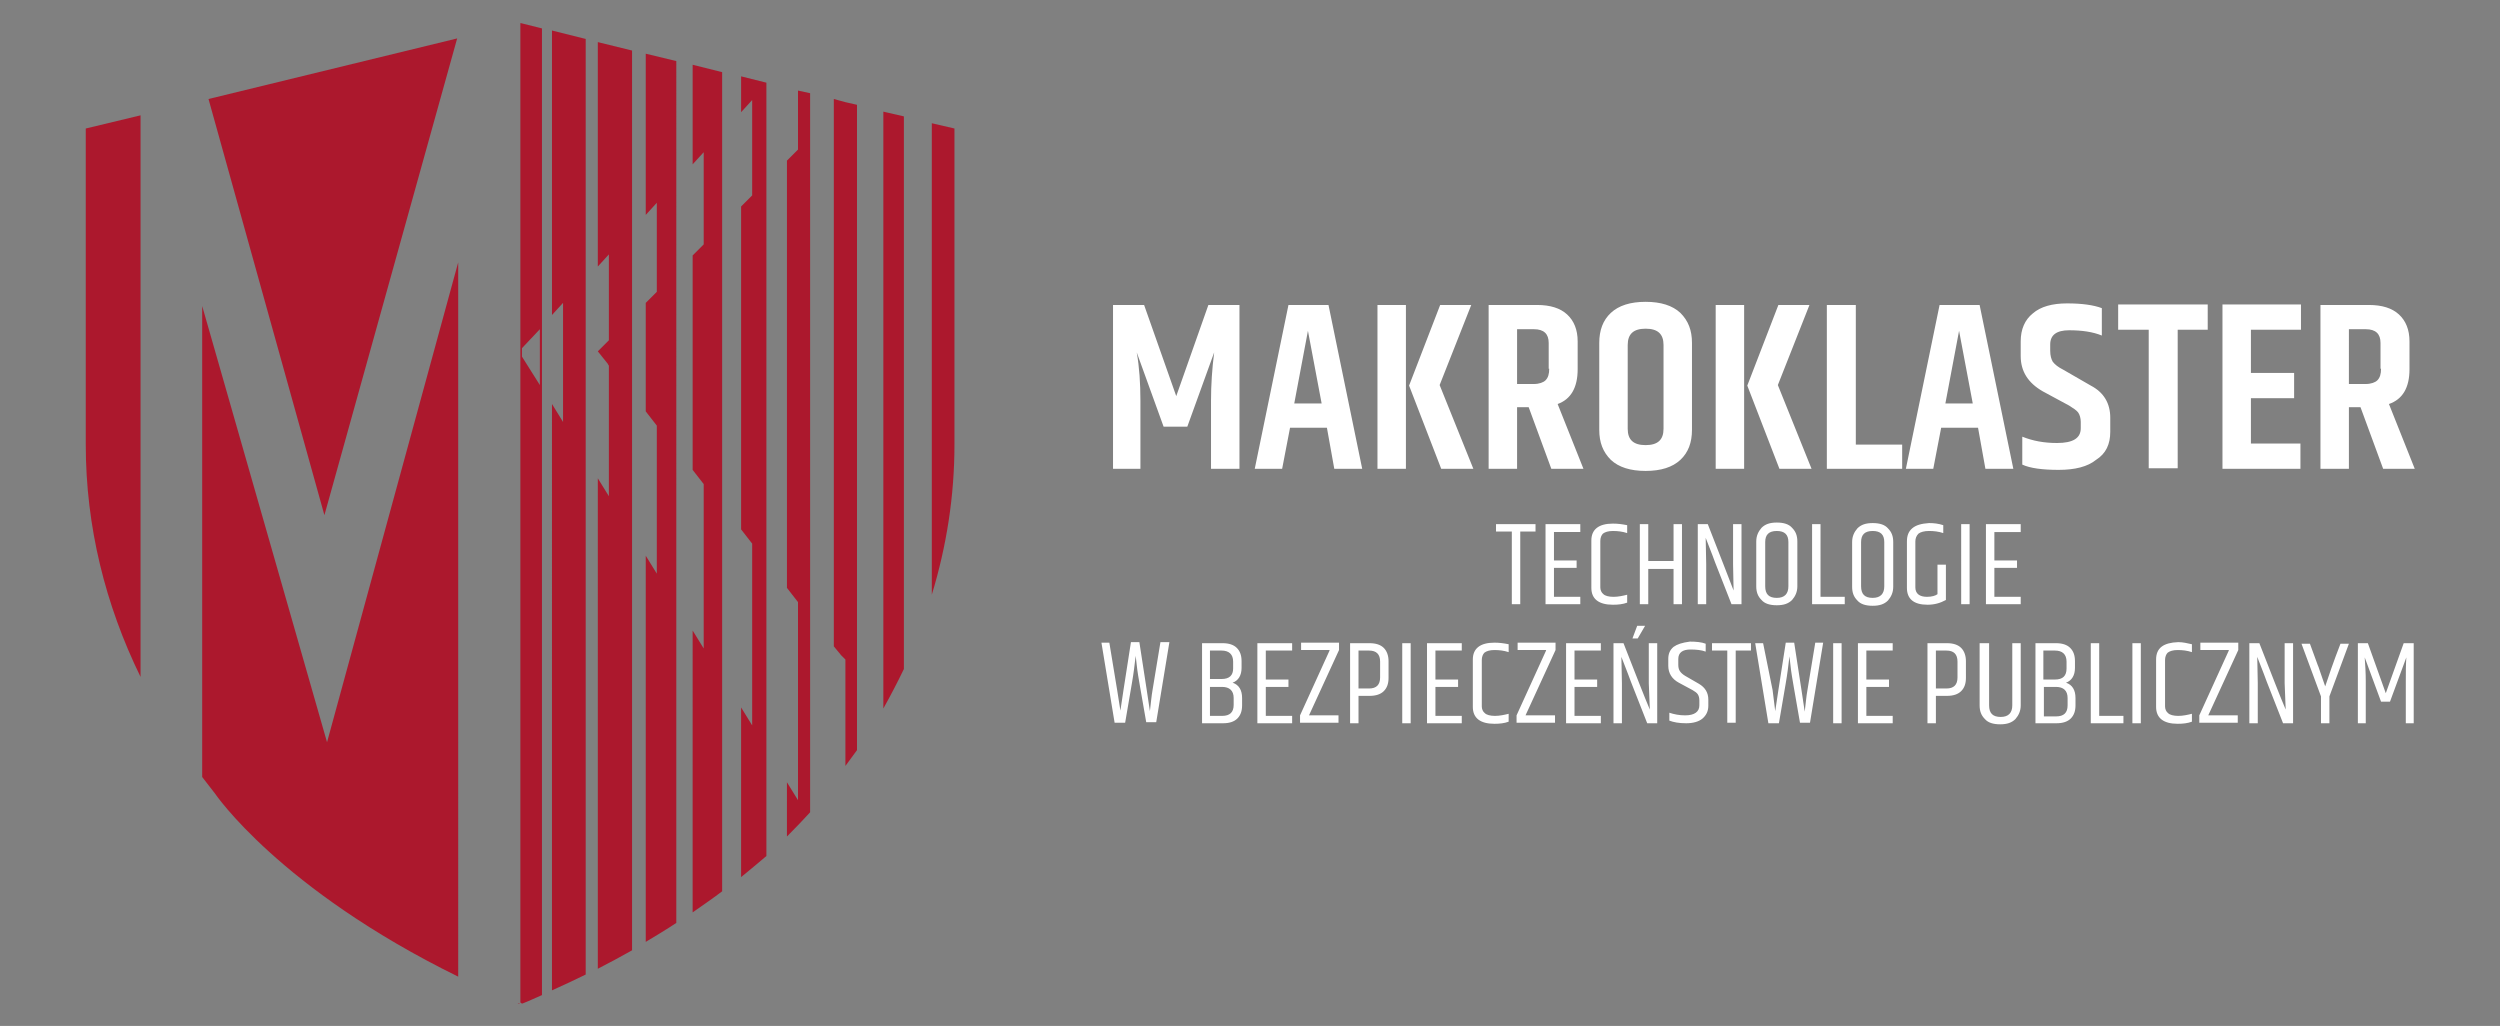
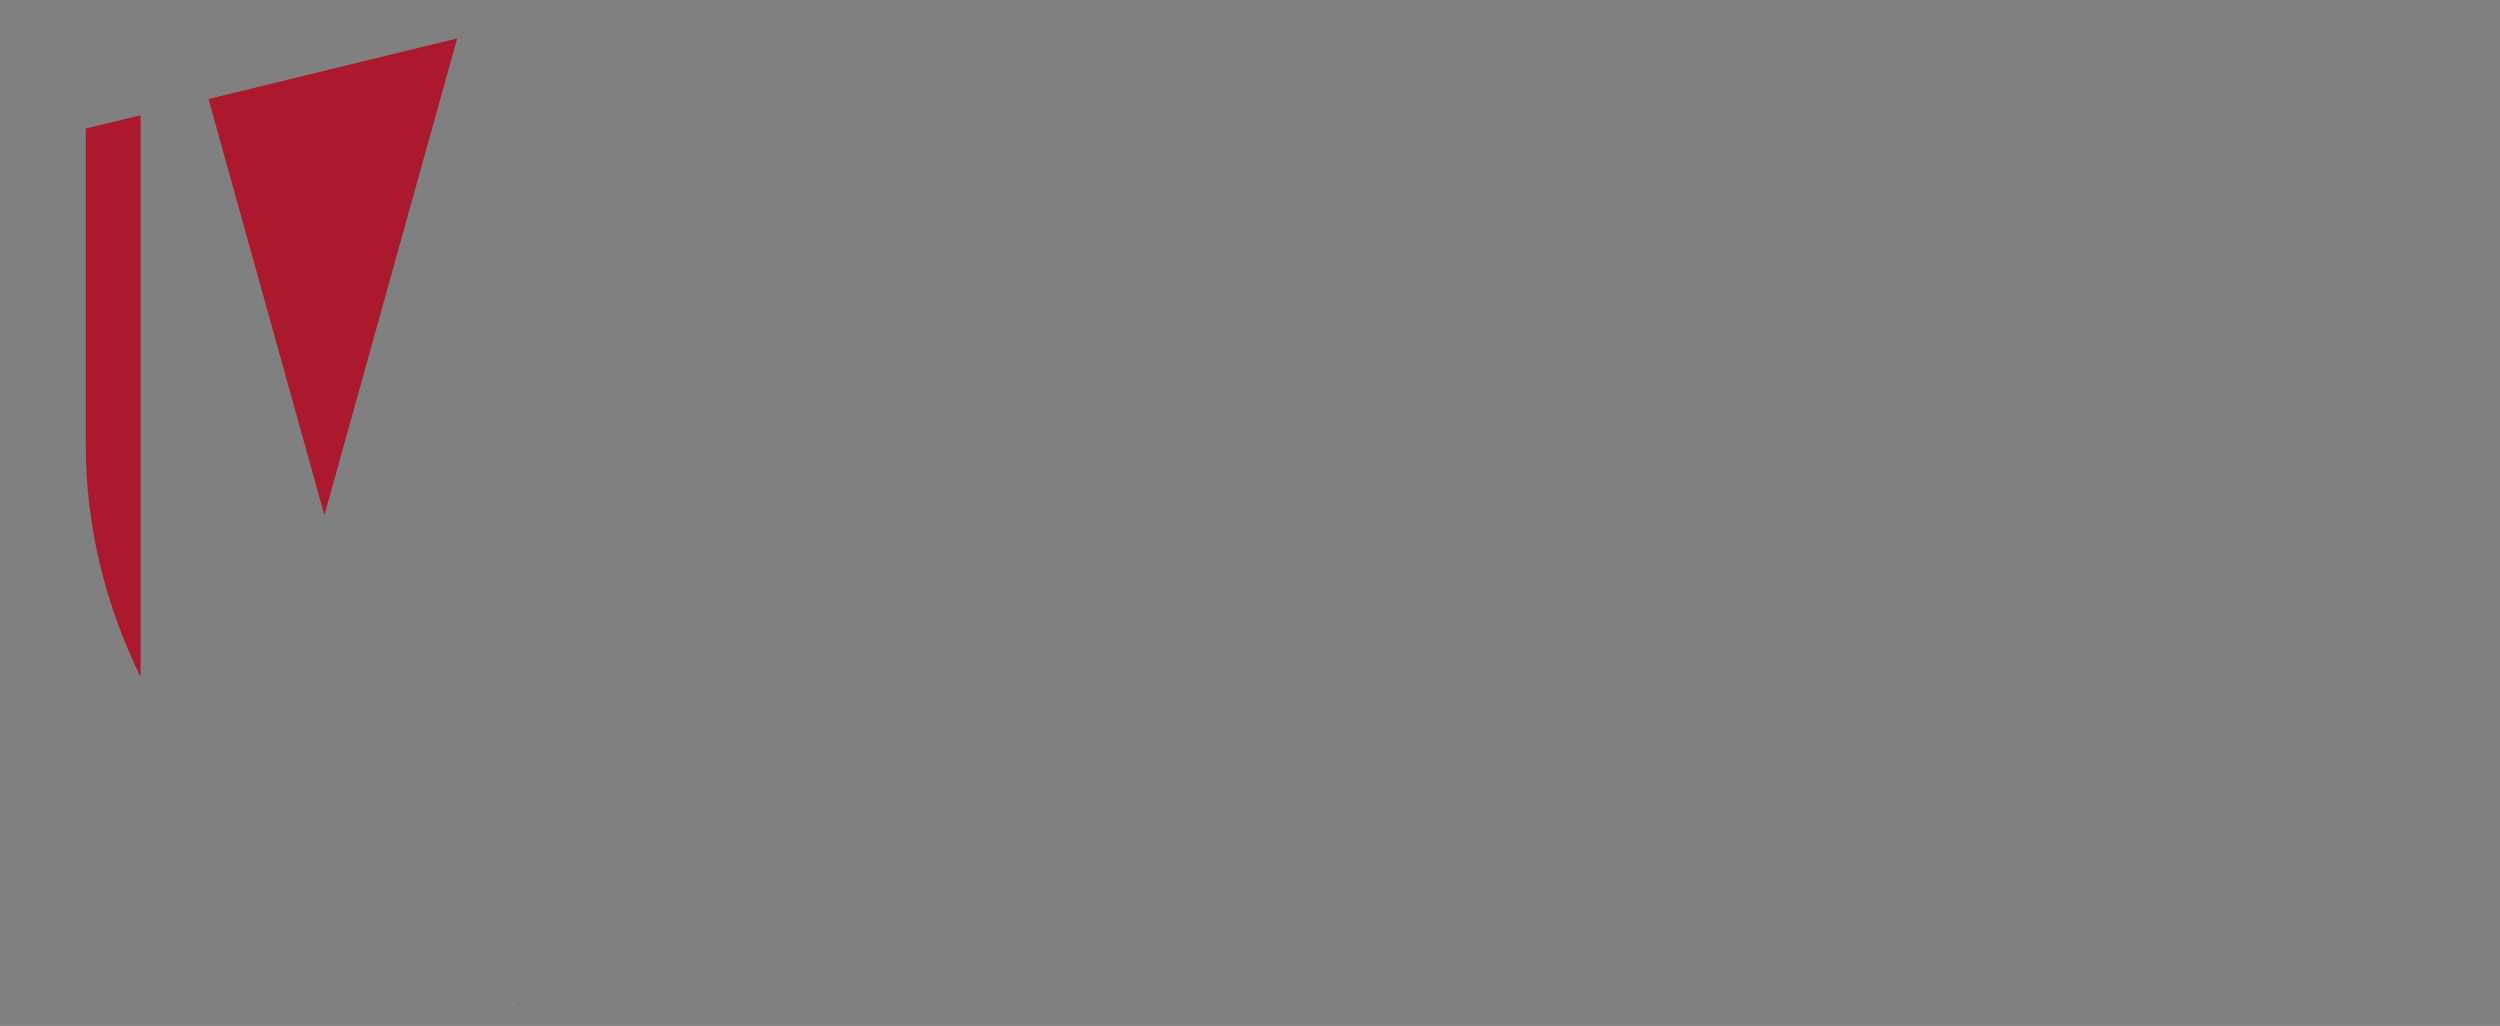
<svg xmlns="http://www.w3.org/2000/svg" xmlns:ns1="http://sodipodi.sourceforge.net/DTD/sodipodi-0.dtd" xmlns:ns2="http://www.inkscape.org/namespaces/inkscape" version="1.1" id="Warstwa_1" x="0px" y="0px" viewBox="0 0 514.9 211.3" xml:space="preserve" ns1:docname="MAKROKLASTER_nowe_logo.svg" width="514.9" height="211.3" ns2:version="1.0.2-2 (e86c870879, 2021-01-15)">
  <rect x="0" y="0" width="514.9" height="211.3" fill="#808080" stroke="none" />
  <defs id="defs21" />
  <ns1:namedview pagecolor="#ffffff" bordercolor="#666666" borderopacity="1" objecttolerance="10" gridtolerance="10" guidetolerance="10" ns2:pageopacity="0" ns2:pageshadow="2" ns2:window-width="3840" ns2:window-height="2054" id="namedview19" showgrid="false" ns2:zoom="0.89440549" ns2:cx="297.64999" ns2:cy="420.95001" ns2:window-x="-11" ns2:window-y="-11" ns2:window-maximized="1" ns2:current-layer="Warstwa_1" ns2:document-rotation="0" />
  <style type="text/css" id="style2">
	.st0{fill:#FFFFFF;}
	.st1{fill:#AC182D;}
</style>
  <g id="g16" transform="matrix(1.085,0,0,1.085,-64.796,-352.09)">
-     <path class="st0" d="m 517.1,394.6 v -5.3 c 0,-2.2 -0.7,-3.9 -2,-5.1 -1.3,-1.2 -3.2,-1.8 -5.7,-1.8 h -9.2 v 31.1 h 5.4 v -11.7 h 2.2 l 4.3,11.7 h 6 l -4.9,-12.3 c 2.6,-0.9 3.9,-3.1 3.9,-6.6 z m -5.4,-0.1 c 0,1 -0.2,1.7 -0.7,2.2 -0.4,0.4 -1.2,0.7 -2.2,0.7 h -3.2 V 387 h 3.2 c 1.9,0 2.8,0.9 2.8,2.6 v 4.9 z m -10.6,60.3 c -0.9,-2.5 -1.3,-3.9 -1.4,-4 l -1.5,-4.1 h -1.6 l 3.7,10 v 5.1 h 1.6 v -5.1 l 3.7,-10 H 504 c -1.4,3.6 -2.3,6.3 -2.9,8.1 z m -19.6,-41.3 h 14.9 v -4.8 H 487 v -8.6 h 8.2 v -4.8 H 487 v -8.2 h 9.5 v -4.8 h -14.9 v 31.2 z M 473,387.1 h 5.8 v -4.8 h -17 v 4.8 h 5.8 v 26.3 h 5.5 v -26.3 z m -12.7,19.4 v -2.7 c 0,-2.7 -1.2,-4.8 -3.7,-6.1 l -5.2,-3 c -1,-0.5 -1.6,-1 -2,-1.5 -0.3,-0.5 -0.5,-1.2 -0.5,-2.1 v -1.2 c 0,-1.8 1.2,-2.7 3.6,-2.7 2.4,0 4.5,0.3 6.2,1 V 383 c -1.6,-0.6 -3.8,-0.9 -6.6,-0.9 -2.8,0 -5,0.6 -6.5,1.9 -1.5,1.2 -2.3,3 -2.3,5.3 v 2.8 c 0,2.9 1.4,5.1 4.2,6.7 l 5,2.7 c 0.8,0.5 1.4,0.9 1.7,1.3 0.3,0.4 0.5,1.1 0.5,1.8 v 1.2 c 0,1.9 -1.5,2.8 -4.5,2.8 -2.5,0 -4.6,-0.4 -6.6,-1.2 v 5.3 c 1.5,0.7 3.9,1 6.9,1 3.1,0 5.5,-0.6 7.1,-1.9 1.9,-1.2 2.7,-3 2.7,-5.3 z m -23.6,32.7 h 6.6 v -1.4 h -5 v -5.5 h 4.3 v -1.4 h -4.3 v -5.4 h 5 V 424 h -6.6 z m -0.1,-25.7 h 5.3 l -6.4,-31.1 h -7.6 l -6.4,31.1 h 5.2 l 1.5,-7.8 h 7 z m -2.4,-12.4 H 429 l 2.6,-13.8 z m -27.7,12.4 h 14.3 v -4.6 H 412 v -26.5 h -5.5 z m 3.4,24.3 h -4.6 V 424 h -1.6 v 15.2 h 6.2 z m -6.3,-24.3 -6.4,-15.9 6,-15.2 h -5.9 l -5.9,15.3 6.1,15.8 z m -18.2,0 h 5.4 v -31.1 h -5.4 z m 3.4,23.1 c -0.9,-2.3 -2.5,-6.5 -4.9,-12.6 H 382 v 15.2 h 1.6 v -7.6 l -0.1,-5 c 1.1,2.8 1.7,4.4 1.8,4.7 l 3.1,7.9 h 1.9 V 424 h -1.6 v 7.6 z m -10.1,-24.8 c 1.5,-1.4 2.2,-3.3 2.2,-5.7 v -16.5 c 0,-2.4 -0.7,-4.2 -2.2,-5.7 -1.5,-1.4 -3.7,-2.1 -6.6,-2.1 -2.9,0 -5.1,0.7 -6.6,2.1 -1.5,1.4 -2.2,3.3 -2.2,5.7 v 16.5 c 0,2.4 0.7,4.2 2.2,5.7 1.5,1.4 3.7,2.1 6.6,2.1 2.9,0 5.1,-0.7 6.6,-2.1 z m -3.2,-5.9 c 0,2.1 -1.1,3.1 -3.4,3.1 -2.3,0 -3.4,-1 -3.4,-3.1 V 390 c 0,-2.1 1.1,-3.1 3.4,-3.1 2.3,0 3.4,1 3.4,3.1 z m -9.6,18 c -2.7,0 -4.1,1.1 -4.1,3.2 v 9 c 0,2.1 1.4,3.2 4.1,3.2 1,0 1.9,-0.1 2.7,-0.4 v -1.5 c -0.8,0.2 -1.7,0.4 -2.6,0.4 -0.9,0 -1.6,-0.2 -1.9,-0.5 -0.4,-0.3 -0.6,-0.8 -0.6,-1.3 v -8.8 c 0,-0.6 0.2,-1.1 0.5,-1.4 0.4,-0.3 1,-0.5 1.9,-0.5 0.9,0 1.8,0.1 2.7,0.4 v -1.5 c -1,-0.2 -1.8,-0.3 -2.7,-0.3 z m -5.6,-10.4 -4.9,-12.3 c 2.5,-0.9 3.8,-3.1 3.8,-6.6 v -5.3 c 0,-2.2 -0.7,-3.9 -2,-5.1 -1.3,-1.2 -3.2,-1.8 -5.7,-1.8 h -9.2 v 31.1 h 5.4 v -11.7 h 2.2 l 4.3,11.7 z m -6.5,-19 c 0,1 -0.2,1.7 -0.7,2.2 -0.4,0.4 -1.2,0.7 -2.2,0.7 h -3.2 V 387 h 3.2 c 1.9,0 2.8,0.9 2.8,2.6 v 4.9 z m -10.4,52 c -2.7,0 -4.1,1.1 -4.1,3.2 v 9 c 0,2.1 1.4,3.2 4.1,3.2 1,0 1.9,-0.1 2.7,-0.4 V 460 c -0.8,0.2 -1.7,0.4 -2.6,0.4 -0.9,0 -1.6,-0.2 -1.9,-0.5 -0.4,-0.3 -0.6,-0.8 -0.6,-1.3 v -8.8 c 0,-0.6 0.2,-1.1 0.5,-1.4 0.4,-0.3 1,-0.5 1.9,-0.5 0.9,0 1.8,0.1 2.7,0.4 v -1.5 c -1,-0.2 -1.8,-0.3 -2.7,-0.3 z m -4,-33 -6.4,-15.9 6,-15.2 h -5.9 l -5.9,15.3 6.1,15.8 z m -18.2,0 h 5.4 v -31.1 h -5.4 z m 1.2,34 c -0.6,-0.6 -1.5,-0.9 -2.7,-0.9 H 316 v 15.2 h 1.6 v -5.2 h 2.1 c 1.2,0 2.1,-0.3 2.7,-0.9 0.6,-0.6 0.9,-1.4 0.9,-2.5 V 450 c 0,-1 -0.3,-1.9 -0.9,-2.5 z m -0.7,5.6 c 0,1.4 -0.7,2.1 -2.1,2.1 h -2 V 448 h 2 c 1.4,0 2.1,0.7 2.1,2.1 z M 313,413.5 h 5.3 l -6.4,-31.1 h -7.6 l -6.4,31.1 h 5.2 l 1.5,-7.8 h 7 z m -2.4,-12.4 h -5.2 l 2.6,-13.8 z m -16,59.8 c 0.6,-0.6 0.9,-1.4 0.9,-2.5 V 457 c 0,-1.5 -0.6,-2.5 -1.8,-2.9 1.1,-0.4 1.7,-1.4 1.7,-2.8 V 450 c 0,-1.1 -0.3,-1.9 -0.9,-2.5 -0.6,-0.6 -1.5,-0.9 -2.7,-0.9 h -3.9 v 15.2 h 4 c 1.2,0 2.1,-0.3 2.7,-0.9 z m -3,-7.5 h -2.2 V 448 h 2.2 c 1.4,0 2.2,0.7 2.2,2.1 v 1.3 c 0,1.3 -0.7,2 -2.2,2 z m 2.3,4.9 c 0,1.4 -0.7,2.1 -2.2,2.1 h -2.3 v -5.5 h 2.3 c 1.4,0 2.2,0.7 2.2,2.1 z m -4.2,-44.8 h 5.3 v -31.1 h -5.9 l -6.1,17.3 -6.1,-17.3 H 271 v 31.1 h 5.2 v -12.9 c 0,-3.3 -0.2,-6.4 -0.7,-9.2 l 5.1,14.1 h 4.5 l 5.1,-14.1 c -0.4,3.1 -0.6,6.2 -0.6,9.2 v 12.9 z m -17.9,42.1 -1.5,-9.1 h -1.5 l 2.5,15.2 h 2 l 1.3,-7.6 c 0.3,-1.7 0.5,-3.4 0.7,-5.1 0.1,0.9 0.2,1.8 0.3,2.6 0.1,0.9 0.7,4.2 1.7,10 h 1.9 l 2.5,-15.2 H 280 l -1.5,9.1 c -0.2,1.1 -0.3,2.4 -0.5,4 l -0.6,-4 -1.4,-9.1 h -1.6 l -1.4,9 c -0.2,1.3 -0.4,2.7 -0.6,4 z m 33.2,-9 h -6.6 v 15.2 h 6.6 v -1.4 h -5 v -5.5 h 4.3 v -1.4 H 300 V 448 h 5 z m 7.1,1.4 -5.6,12.3 v 1.4 h 7.3 v -1.4 h -5.6 l 5.7,-12.4 v -1.4 h -7.2 v 1.4 h 5.4 z m 15.4,-1.4 h -1.6 v 15.2 h 1.6 z m 9.7,0 h -6.6 v 15.2 h 6.6 v -1.4 h -5 v -5.5 h 4.3 v -1.4 h -4.3 V 448 h 5 z m 6.6,-21.2 h 2.9 v 13.8 h 1.6 v -13.8 h 2.9 V 424 h -7.5 v 1.4 z m 9.4,22.6 -5.6,12.3 v 1.4 h 7.3 v -1.4 h -5.6 l 5.7,-12.4 v -1.4 h -7.2 v 1.4 h 5.4 z m 1.5,-10.2 v -5.5 h 4.3 v -1.4 h -4.3 v -5.4 h 5 V 424 h -6.6 v 15.2 h 6.6 v -1.4 z m 8.9,8.8 H 357 v 15.2 h 6.6 v -1.4 h -5 v -5.5 h 4.3 v -1.4 h -4.3 V 448 h 5 z m 4.3,0 H 366 v 15.2 h 1.6 v -7.6 l -0.1,-5 c 1.1,2.8 1.7,4.4 1.8,4.7 l 3.1,7.9 h 1.9 v -15.2 h -1.6 v 7.6 l 0.2,5 c -1,-2.3 -2.6,-6.5 -5,-12.6 z m 4.1,-3.3 h -1.5 l -0.9,2.4 h 1 z m 5.4,-19.3 v 7 h -4.8 v -7 H 371 v 15.2 h 1.6 v -6.7 h 4.8 v 6.7 H 379 V 424 Z m 0,23.3 c -0.7,0.6 -1,1.3 -1,2.3 v 1.3 c 0,1.4 0.7,2.5 2,3.2 l 2.6,1.4 c 0.5,0.3 0.8,0.5 1,0.8 0.2,0.3 0.3,0.7 0.3,1.2 v 0.9 c 0,1.2 -0.9,1.9 -2.7,1.9 -1.1,0 -2.1,-0.2 -3,-0.5 v 1.5 c 0.8,0.3 1.8,0.5 3.2,0.5 1.3,0 2.4,-0.3 3.1,-0.9 0.7,-0.6 1.1,-1.4 1.1,-2.4 v -1.2 c 0,-1.3 -0.6,-2.3 -1.8,-3 l -2.6,-1.5 c -0.5,-0.3 -0.8,-0.6 -1,-0.9 -0.2,-0.3 -0.3,-0.7 -0.3,-1.2 v -1.1 c 0,-1.2 0.8,-1.8 2.3,-1.8 1.1,0 2.1,0.1 2.9,0.4 v -1.5 c -0.8,-0.3 -1.8,-0.4 -3,-0.4 -1.5,0.2 -2.4,0.5 -3.1,1 z m 14.8,-0.7 h -7.5 v 1.4 h 2.9 v 13.7 h 1.6 V 448 h 2.9 v -1.4 z m 7.7,-8.2 c 0.6,-0.7 1,-1.5 1,-2.6 v -8.5 c 0,-1.1 -0.3,-1.9 -1,-2.6 -0.6,-0.7 -1.6,-1 -2.9,-1 -1.3,0 -2.2,0.3 -2.9,1 -0.6,0.7 -1,1.5 -1,2.6 v 8.5 c 0,1.1 0.3,1.9 1,2.6 0.6,0.7 1.6,1 2.9,1 1.3,0 2.2,-0.3 2.9,-1 z m -0.7,-2.6 c 0,1.4 -0.7,2.2 -2.2,2.2 -1.5,0 -2.2,-0.7 -2.2,-2.2 v -8.4 c 0,-1.4 0.7,-2.1 2.2,-2.1 1.5,0 2.2,0.7 2.2,2.1 z m -4.8,10.8 h -1.5 l 2.5,15.2 h 2 l 1.3,-7.6 c 0.3,-1.7 0.5,-3.4 0.7,-5.1 0.1,0.9 0.2,1.8 0.3,2.6 0.1,0.9 0.7,4.2 1.7,10 h 1.9 l 2.5,-15.2 h -1.5 l -1.5,9.1 c -0.2,1.1 -0.3,2.4 -0.5,4 l -0.6,-4 -1.4,-9.1 h -1.6 l -1.4,9 c -0.2,1.3 -0.4,2.7 -0.6,4 l -0.5,-4 z m 14.9,0 h -1.6 v 15.2 h 1.6 z m 3,-21.8 c -0.6,0.7 -1,1.5 -1,2.6 v 8.5 c 0,1.1 0.3,1.9 1,2.6 0.6,0.7 1.6,1 2.9,1 1.3,0 2.2,-0.3 2.9,-1 0.6,-0.7 1,-1.5 1,-2.6 v -8.5 c 0,-1.1 -0.3,-1.9 -1,-2.6 -0.6,-0.7 -1.6,-1 -2.9,-1 -1.3,0 -2.2,0.3 -2.9,1 z m 0.7,2.6 c 0,-1.4 0.7,-2.1 2.2,-2.1 1.5,0 2.2,0.7 2.2,2.1 v 8.4 c 0,1.4 -0.7,2.2 -2.2,2.2 -1.5,0 -2.2,-0.7 -2.2,-2.2 z m 6,19.2 h -6.6 v 15.2 h 6.6 v -1.4 h -5 v -5.5 h 4.3 v -1.4 H 414 V 448 h 5 z m 3.7,-21.8 c -0.7,0.6 -1,1.4 -1,2.5 v 8.8 c 0,2.1 1.3,3.2 3.9,3.2 1.3,0 2.4,-0.3 3.5,-0.9 v -6.7 h -1.6 v 5.6 c -0.4,0.3 -1.1,0.5 -2,0.5 -1.4,0 -2.2,-0.6 -2.2,-1.8 v -8.7 c 0,-0.6 0.2,-1.1 0.6,-1.5 0.4,-0.3 1.1,-0.5 2,-0.5 0.9,0 1.8,0.1 2.7,0.4 v -1.5 c -0.9,-0.3 -1.8,-0.4 -2.7,-0.4 -1.5,0.1 -2.5,0.4 -3.2,1 z m 9.3,14.4 h 1.6 V 424 H 432 Z m -2.7,7.4 h -3.7 v 15.2 h 1.6 v -5.2 h 2.1 c 1.2,0 2.1,-0.3 2.7,-0.9 0.6,-0.6 0.9,-1.4 0.9,-2.5 V 450 c 0,-1 -0.3,-1.9 -0.9,-2.5 -0.6,-0.6 -1.5,-0.9 -2.7,-0.9 z m -0.1,1.4 c 1.4,0 2.1,0.7 2.1,2.1 v 3 c 0,1.4 -0.7,2.1 -2.1,2.1 h -2 V 448 Z m 7.9,-1.4 h -1.6 v 11.8 c 0,1.1 0.3,1.9 1,2.6 0.6,0.7 1.6,1 2.9,1 1.3,0 2.2,-0.3 2.9,-1 0.6,-0.7 1,-1.5 1,-2.6 v -11.8 h -1.6 v 11.8 c 0,1.4 -0.7,2.2 -2.2,2.2 -1.5,0 -2.2,-0.7 -2.2,-2.2 v -11.8 z m 12.9,0 h -3.9 v 15.2 h 4 c 1.2,0 2.1,-0.3 2.7,-0.9 0.6,-0.6 0.9,-1.4 0.9,-2.5 V 457 c 0,-1.5 -0.6,-2.5 -1.8,-2.9 1.1,-0.4 1.7,-1.4 1.7,-2.8 V 450 c 0,-1.1 -0.3,-1.9 -0.9,-2.5 -0.6,-0.6 -1.5,-0.9 -2.7,-0.9 z m -2.3,8.3 h 2.3 c 1.4,0 2.2,0.7 2.2,2.1 v 1.4 c 0,1.4 -0.7,2.1 -2.2,2.1 h -2.3 z m 2.1,-6.9 c 1.4,0 2.2,0.7 2.2,2.1 v 1.3 c 0,1.4 -0.7,2.1 -2.2,2.1 h -2.2 V 448 Z m 8.4,-1.4 h -1.6 v 15.2 h 6.2 v -1.4 h -4.6 z m 7.9,0 h -1.6 v 15.2 h 1.6 z m 2.9,3.1 v 9 c 0,2.1 1.4,3.2 4.1,3.2 1,0 1.9,-0.1 2.7,-0.4 V 460 c -0.8,0.2 -1.7,0.4 -2.6,0.4 -0.9,0 -1.6,-0.2 -1.9,-0.5 -0.4,-0.3 -0.6,-0.8 -0.6,-1.3 v -8.8 c 0,-0.6 0.2,-1.1 0.5,-1.4 0.4,-0.3 1,-0.5 1.9,-0.5 0.9,0 1.8,0.1 2.7,0.4 v -1.5 c -0.9,-0.2 -1.7,-0.4 -2.6,-0.4 -2.8,0.1 -4.2,1.1 -4.2,3.3 z m 13.8,-1.7 -5.6,12.3 v 1.4 h 7.3 v -1.4 h -5.6 l 5.7,-12.4 v -1.4 h -7.2 v 1.4 h 5.4 z m 5.8,-1.4 h -1.9 v 15.2 h 1.6 v -7.6 l -0.1,-5 c 1.1,2.8 1.7,4.4 1.8,4.7 l 3.1,7.9 h 1.9 v -15.2 h -1.6 v 7.6 l 0.2,5 c -1,-2.3 -2.6,-6.5 -5,-12.6 z m 20.6,0 h -1.9 v 15.2 h 1.5 v -8 c 0,-1.6 -0.1,-3.1 -0.2,-4.5 l 3.1,8.4 h 1.7 l 3.1,-8.4 c -0.1,1.4 -0.1,2.9 -0.1,4.5 v 8 h 1.5 V 446.6 H 516 l -3.4,9.5 z" id="path4" />
    <polygon class="st1" points="121.3,422.3 146.5,331.8 99.3,343.3 " id="polygon6" />
    <path class="st1" d="m 76,408.9 c 0,15.5 3.7,30.4 10.4,44.1 V 346.4 L 76,348.9 Z" id="path8" />
-     <path class="st1" d="M 98.1,382.6 V 472 c 0.8,1 1.6,2.1 2.4,3.1 0,0 12.2,18.1 46.2,34.8 V 374.3 l -24.9,91.1 z" id="path10" />
    <path class="st1" d="m 158,515 c 0,0 0.1,0 0,0 0.2,0 0.3,0 0.4,-0.1 0,0 -0.1,0 -0.1,0 -0.1,0 -0.2,0 -0.3,0.1" id="path12" />
-     <path class="st1" d="m 240.9,408.9 v -60 l -4.3,-1 v 89.5 c 2.8,-9.2 4.3,-18.7 4.3,-28.5 z M 227.4,459 c 1.4,-2.5 2.7,-5 3.9,-7.5 V 346.6 l -3.9,-0.9 z m -7.2,10.9 c 0.7,-1 1.5,-2 2.2,-3 V 344.4 l -2.2,-0.5 -2.2,-0.6 v 21.6 82.3 l 1.4,1.7 0.8,0.8 v 0.3 0 z m -11.1,13.4 c 1.8,-1.8 3.3,-3.4 4.4,-4.6 V 342.2 l -2.3,-0.5 v 11.2 l -2.1,2.1 v 81.1 l 2.1,2.7 v 37.6 l -2.1,-3.4 z m -8.7,7.7 c 1.7,-1.4 3.3,-2.7 4.8,-4 V 340.2 l -4.8,-1.2 v 6.8 l 2.1,-2.3 v 18.1 l -2.1,2.1 V 425 l 2.1,2.7 v 34.5 l -2.1,-3.4 z m -9.2,6.7 c 2,-1.4 3.9,-2.7 5.6,-4 V 338.2 l -5.6,-1.4 v 18.9 l 2.1,-2.3 v 17.5 l -2.1,2.1 v 40.7 l 2.1,2.7 v 2.6 28.6 l -2.1,-3.4 z m -8.9,5.6 c 2,-1.2 4,-2.4 5.8,-3.6 V 336.1 l -5.8,-1.4 v 30.6 l 2.1,-2.3 v 16.9 l -2.1,2.1 v 20.6 l 2.1,2.7 v 28.1 l -2.1,-3.4 z m -9.1,5.1 c 2.3,-1.2 4.4,-2.3 6.5,-3.5 V 334.1 l -6.5,-1.6 v 42.6 l 2.1,-2.3 v 16.3 l -2.1,2.1 v 0 l 2,2.5 h -0.1 l 0.2,0.2 v 24.8 l -2.1,-3.4 z m -8.7,4.1 c 2.2,-1 4.4,-2 6.4,-3 V 331.9 l -6.4,-1.6 v 54 l 2.1,-2.3 v 1.3 1.4 12.8 7.1 l -2.1,-3.4 z m -5.6,2.5 c 1.3,-0.5 2.5,-1.1 3.7,-1.6 V 329.9 l -4,-1 v 0 h -0.1 -0.1 v 0 0 h 0.1 v 185.9 c 0.1,0.1 0.2,0.2 0.4,0.2 z m 3.3,-117.4 -3.4,-5.4 v -1.6 l 3.4,-3.6 z" id="path14" />
  </g>
</svg>